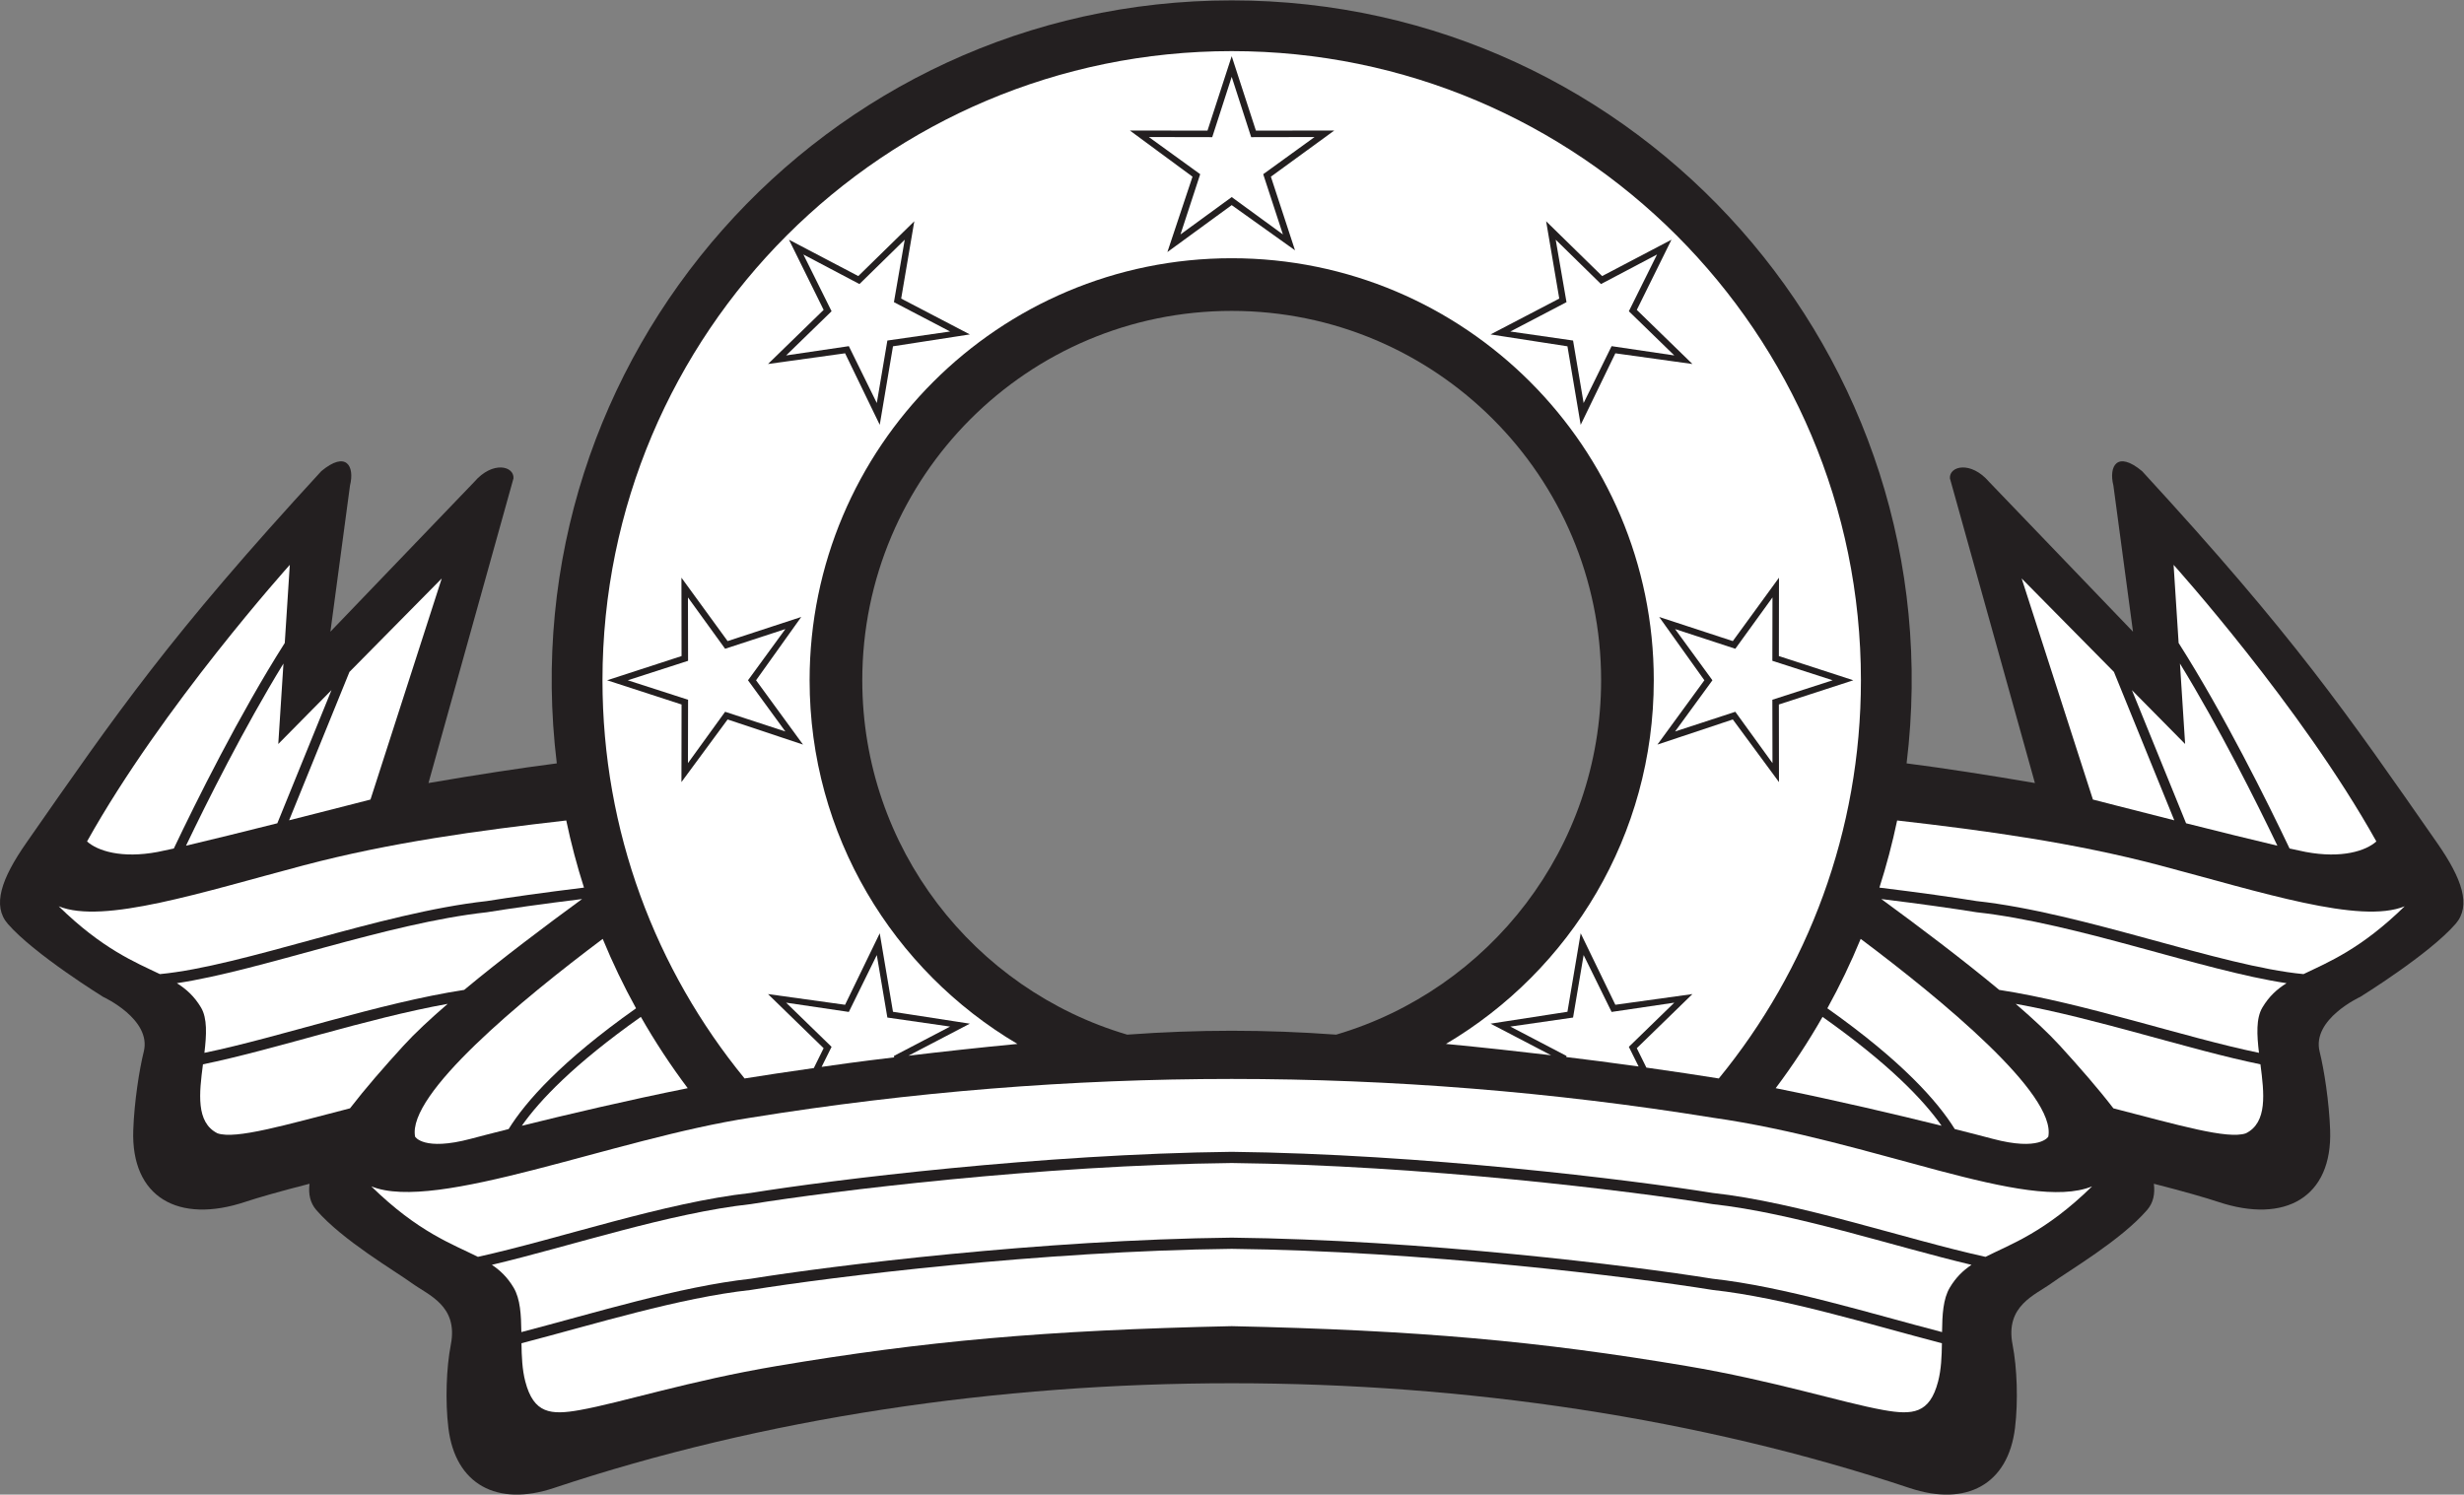
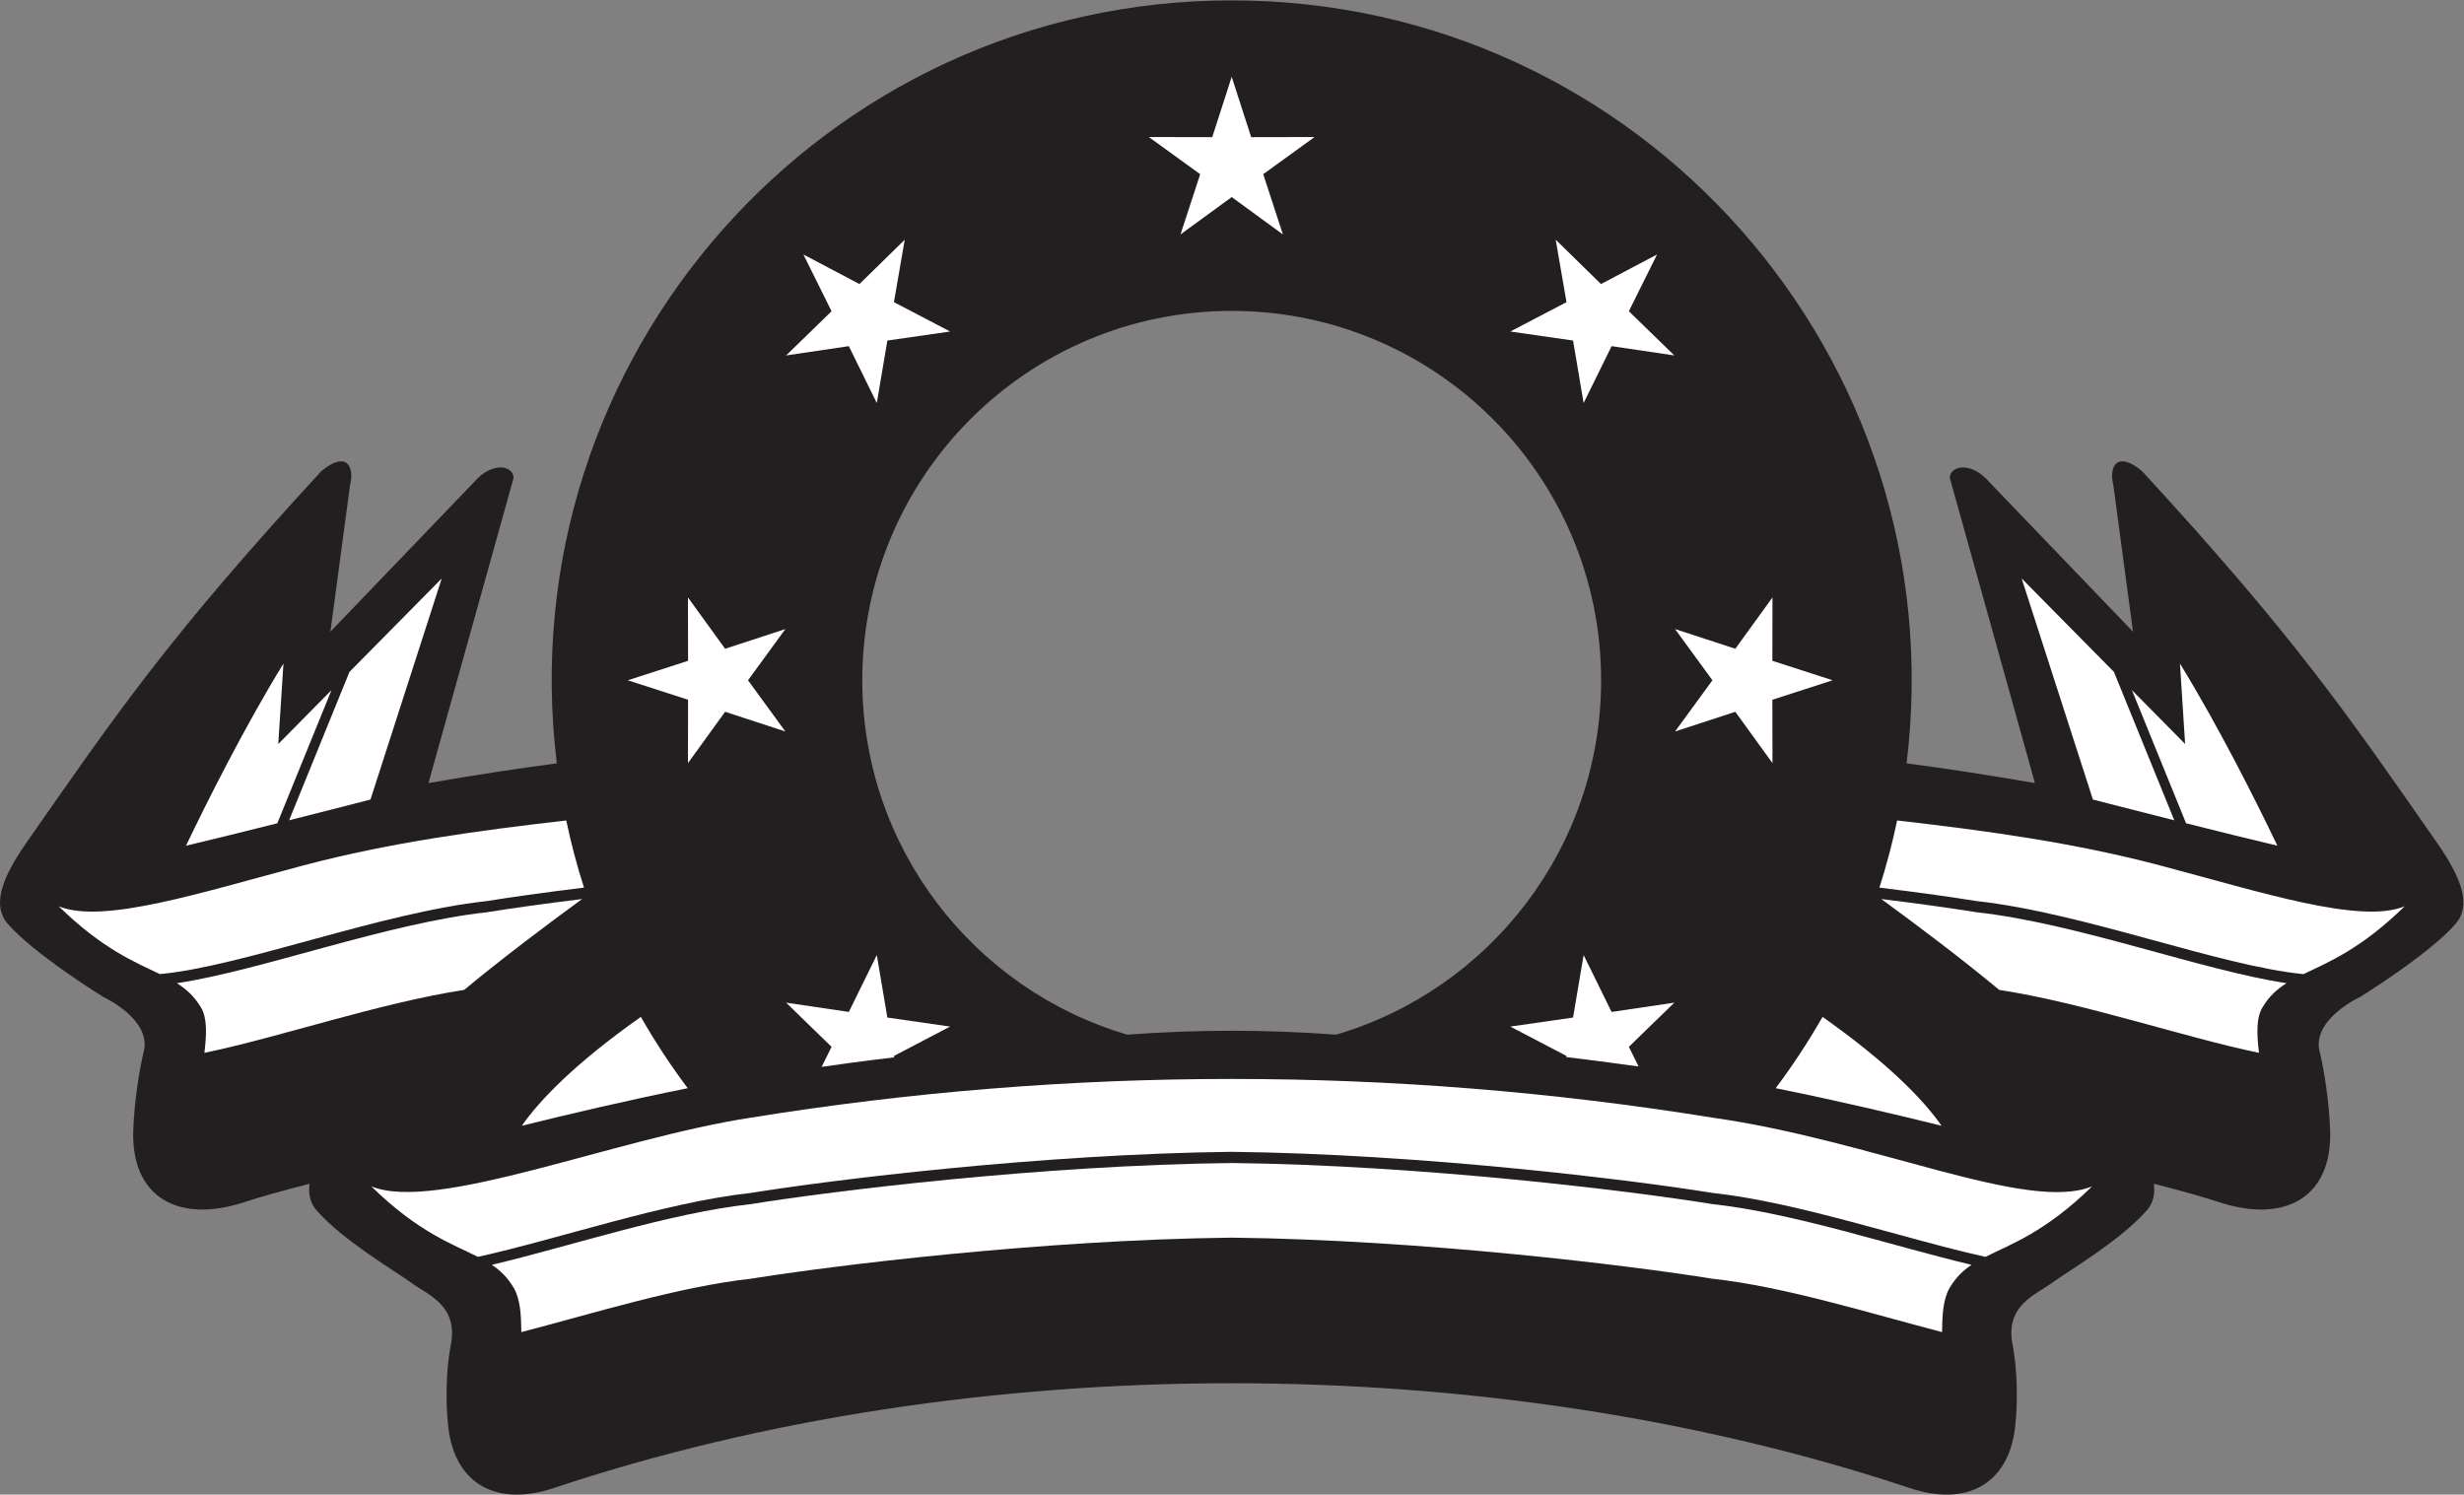
<svg xmlns="http://www.w3.org/2000/svg" viewBox="0 0 1005.013 609.68" height="609.68" width="1005.013" xml:space="preserve" id="svg2" version="1.1">
  <rect x="0" y="0" width="1005.013" height="609.68" fill="#808080" stroke="none" />
  <defs id="defs6" />
  <g transform="matrix(1.333,0,0,-1.333,0,609.68)" id="g10">
    <g transform="scale(0.1)" id="g12">
      <path id="path14" style="fill:#231f20;fill-opacity:1;fill-rule:evenodd;stroke:none" d="m 1703.72,2237.71 c -151.36,1241.38 815.44,2334.86 2065.1,2334.86 1249.66,0 2216.45,-1093.48 2065.09,-2334.86 117.02,-15.12 243.68,-34.72 392.64,-60.19 l -260.14,932.58 c -2.05,37.88 64.03,54.09 120.01,-10.96 l 440.23,-458.5 -59.97,447.29 c -14.81,59.3 11.34,107.74 87.83,44 466.08,-506.55 624.21,-738.16 902.93,-1137.97 76.86,-110.26 104.37,-191.95 56.44,-247.26 -80.74,-93.15 -291.91,-223.59 -291.91,-223.59 0,0 -149.06,-68.31 -124.22,-167.69 13.6,-54.33 29.04,-153.26 32.11,-239.88 7.33,-205.958 -138.18,-287.864 -342.64,-219.708 -36.11,12.039 -104.29,31.785 -196.77,55.426 4.07,-31.621 -1.97,-58.766 -20.61,-80.274 -80.73,-93.152 -240.73,-186.363 -291.9,-223.582 -51.16,-37.218 -143.06,-69.062 -119.78,-188.593 13.83,-70.977 17.35,-172.911 7.52,-254.426 C 6144.73,30.703 6016.62,-37.688 5843.19,20.117 4560.6,447.645 2977.03,447.645 1694.43,20.117 1521.01,-37.688 1392.89,30.703 1371.95,204.383 c -9.82,81.515 -6.31,183.449 7.51,254.426 23.29,119.531 -68.6,151.375 -119.77,188.593 -51.17,37.219 -211.17,130.43 -291.909,223.582 -18.64,21.508 -24.676,48.653 -20.601,80.274 -92.477,-23.641 -160.66,-43.387 -196.774,-55.426 -204.453,-68.156 -349.961,13.75 -342.64,219.708 3.078,86.62 18.519,185.55 32.105,239.88 24.848,99.38 -124.211,167.69 -124.211,167.69 0,0 -211.172,130.44 -291.906,223.59 -47.938,55.31 -20.418,137 56.438,247.26 278.711,399.81 436.856,631.42 902.922,1137.97 76.497,63.74 102.657,15.3 87.837,-44 l -59.98,-447.29 440.24,458.5 c 55.98,65.05 122.07,48.84 120.01,10.96 l -260.14,-932.58 c 148.96,25.47 275.62,45.07 392.64,60.19 z m 2065.1,1384.63 c -624.18,0 -1130.36,-506.19 -1130.36,-1130.36 0,-513.13 342.14,-946.44 810.66,-1084.4 218.31,15.87 421.09,15.87 639.39,0 468.52,137.96 810.66,571.27 810.66,1084.4 0,624.17 -506.18,1130.36 -1130.35,1130.36 v 0" />
-       <path id="path16" style="fill:#ffffff;fill-opacity:1;fill-rule:evenodd;stroke:none" d="m 2278.31,1273.45 c -271.71,331.93 -434.82,756.21 -434.82,1218.53 0,1063.15 862.18,1925.32 1925.33,1925.32 1063.14,0 1925.32,-862.17 1925.32,-1925.32 0,-462.32 -163.1,-886.6 -434.82,-1218.53 -60.14,9.63 -134.66,21.01 -221.61,33.25 l -29.34,59.4 170.2,165.61 -235.84,-32.75 -106.08,218.83 -40.52,-240.28 -235.21,-36.36 185.15,-96.62 c -99.09,11.79 -206.78,23.56 -321.64,34.64 380.53,224.72 635.9,638.96 635.9,1112.81 0,713.16 -578.35,1291.52 -1291.51,1291.52 -713.18,0 -1291.52,-578.36 -1291.52,-1291.52 0,-473.85 255.37,-888.09 635.91,-1112.81 -119.44,-11.53 -231.12,-23.79 -333.44,-36.06 l 187.86,98.04 -235.21,36.36 -40.53,240.28 -106.07,-218.83 -235.85,32.75 170.21,-165.61 -30.02,-60.78 c -82.77,-11.72 -153.97,-22.61 -211.85,-31.87 z m -192.85,1292.62 -0.35,239.81 141.27,-193.99 225.3,73.82 -138.26,-193.73 143.67,-196.82 -230.71,76.92 -141.27,-191.67 0.35,237.48 -227.82,74.09 227.82,74.09 z m 540.77,1162.83 171.39,167.73 -40.17,-236.59 210.18,-109.68 -235.21,-36.36 -40.53,-240.29 -106.07,218.84 -235.85,-32.75 170.21,165.61 -106.08,214.79 212.13,-111.3 z m 2816.86,-1162.83 0.35,239.81 -141.27,-193.99 -225.31,73.82 138.27,-193.73 -143.67,-196.82 230.71,76.92 141.27,-191.67 -0.35,237.48 227.82,74.09 -227.82,74.09 z m -540.78,1162.83 -171.38,167.73 40.18,-236.59 -210.19,-109.69 235.21,-36.35 40.52,-240.29 106.08,218.84 235.84,-32.75 -170.2,165.61 106.07,214.79 -212.13,-111.3 z m -1059.4,445.08 239.8,0.35 -193.99,-141.28 73.83,-225.29 -193.73,138.26 -196.83,-143.68 76.92,230.71 -191.68,141.28 237.5,-0.35 74.09,227.82 74.09,-227.82 v 0" />
      <path id="path18" style="fill:#ffffff;fill-opacity:1;fill-rule:nonzero;stroke:none" d="m 1462.36,727.566 c -76.98,38.868 -182.01,74.668 -326.27,215.727 197.74,-81.164 743.87,146.437 1161.43,210.227 978.05,157.94 1964.53,157.94 2942.59,0 493.54,-70 963.69,-291.391 1161.43,-210.227 C 6257.27,802.234 6152.26,766.434 6075.27,727.566 5826.52,782.52 5504.96,894.199 5240.11,923.191 4991.46,963.34 4351.18,1042.41 3768.82,1048.96 3186.44,1042.41 2546.17,963.34 2297.52,923.191 2032.67,894.199 1711.11,782.52 1462.36,727.566 Z m 5585.99,865.254 c 75.28,36.23 175.5,76.39 309.64,207.55 -135.95,-55.8 -438.76,43.14 -748.92,125.1 -264.34,69.86 -532.83,106.45 -804.07,137.49 -14.65,-69.83 -32.8,-138.39 -54.27,-205.45 123.98,-15.17 226.61,-29.78 297.43,-41.21 328.55,-35.96 744.37,-199.17 1000.19,-223.48 z m -6559.069,0 c -75.289,36.23 -175.504,76.39 -309.64,207.55 135.949,-55.8 438.761,43.14 748.914,125.1 264.335,69.86 532.835,106.45 804.075,137.49 14.65,-69.83 32.8,-138.39 54.26,-205.45 -123.97,-15.17 -226.6,-29.78 -297.42,-41.21 -328.55,-35.96 -744.368,-199.17 -1000.189,-223.48 v 0" />
      <path id="path20" style="fill:#ffffff;fill-opacity:1;fill-rule:nonzero;stroke:none" d="m 6912.15,1351.89 c -6.49,54.61 -9.32,105.63 10.45,138.74 20.41,34.17 44.74,56.17 73.85,74.4 -257.66,38.56 -641.11,183.4 -948.29,217.02 -69.72,11.25 -170.27,25.58 -291.66,40.5 113.1,-82.63 247.42,-183.86 360.79,-278.04 260.9,-40.17 563.29,-144.65 794.86,-192.62 z m -6286.677,0 c 6.5,54.61 9.324,105.63 -10.442,138.74 -20.414,34.17 -44.738,56.17 -73.847,74.4 257.66,38.56 641.106,183.4 948.286,217.02 69.72,11.25 170.27,25.58 291.66,40.5 -113.1,-82.63 -247.42,-183.86 -360.78,-278.04 -260.91,-40.17 -563.295,-144.65 -794.877,-192.62 z M 1595.28,497.305 c -0.67,52.461 -3.06,101.492 -23.8,136.242 -18.64,31.226 -40.56,52.273 -66.4,69.578 242.08,57.469 542.51,158.457 792.44,185.809 248.65,40.156 888.92,119.216 1471.3,125.776 582.36,-6.56 1222.64,-85.62 1471.29,-125.776 249.93,-27.352 550.36,-128.34 792.44,-185.809 -25.84,-17.305 -47.75,-38.352 -66.4,-69.578 -20.74,-34.75 -23.12,-83.781 -23.81,-136.242 -223.8,58.273 -482.54,139.218 -702.23,163.273 -248.65,40.145 -888.93,119.219 -1471.29,125.762 -582.38,-6.543 -1222.65,-85.617 -1471.3,-125.762 -219.7,-24.055 -478.42,-105 -702.24,-163.273 v 0" />
-       <path id="path22" style="fill:#ffffff;fill-opacity:1;fill-rule:nonzero;stroke:none" d="m 6466.69,1182.06 c 198.82,-51.21 350.02,-95.74 405.44,-76.45 66.54,33.19 55.95,122.84 44.48,211.13 -217.41,44.51 -498.37,139.94 -748.86,185.08 53.99,-46.57 100.88,-90.31 135.04,-127.77 60.34,-66.17 117.01,-131.12 163.9,-191.99 z m -5395.75,0 c -198.815,-51.21 -350.022,-95.74 -405.444,-76.45 -66.535,33.19 -55.941,122.84 -44.476,211.13 217.41,44.51 498.37,139.94 748.86,185.08 -53.99,-46.57 -100.88,-90.31 -135.04,-127.77 -60.33,-66.17 -117,-131.12 -163.9,-191.99 z M 3768.82,515.449 C 3196.85,503.039 2829.43,469.66 2377.69,393.641 2108.55,348.348 1901.81,281.512 1774.39,258.777 c -89.59,-15.984 -141.31,-11.023 -167.03,87.246 -9.59,36.622 -11.17,77.18 -11.71,117.129 223.73,58.266 482.28,139.133 701.87,163.164 248.65,40.149 888.92,119.223 1471.3,125.774 582.36,-6.551 1222.64,-85.625 1471.29,-125.774 219.59,-24.031 478.14,-104.898 701.87,-163.164 -0.53,-39.949 -2.12,-80.507 -11.71,-117.129 -25.72,-98.269 -77.44,-103.23 -167.04,-87.246 -127.41,22.735 -334.15,89.571 -603.29,134.864 -451.74,76.019 -819.16,109.398 -1391.12,121.808 v 0" />
      <path id="path24" style="fill:#ffffff;fill-opacity:1;fill-rule:evenodd;stroke:none" d="m 6653.03,2063.48 c -134.42,33.94 -249.01,63.52 -249.01,63.52 l -218.02,676.53 282.36,-285.97 184.67,-454.08 z m -5768.428,0 c 134.418,33.94 249.008,63.52 249.008,63.52 l 218.03,676.53 -282.37,-285.97 -184.668,-454.08 v 0" />
      <path id="path26" style="fill:#ffffff;fill-opacity:1;fill-rule:evenodd;stroke:none" d="m 6968.47,1985.76 c -75.36,17.67 -180.35,43.7 -279.4,68.62 l -165.71,407.46 162.8,-164.88 -15.84,246.23 c 120.7,-196.83 233.79,-423.16 298.15,-557.43 z M 1596.72,1128.73 c 134.61,33.39 324.64,78.3 507.61,114.95 -52.2,69.49 -100.13,142.37 -143.42,218.23 -204.53,-144.53 -309.95,-255.66 -364.19,-333.18 z M 569.156,1985.76 c 75.367,17.67 180.36,43.7 279.403,68.62 l 165.711,407.46 -162.805,-164.88 15.84,246.23 C 746.617,2346.36 633.52,2120.03 569.156,1985.76 Z M 5940.91,1128.73 c -134.61,33.39 -324.64,78.3 -507.61,114.95 52.2,69.49 100.13,142.37 143.42,218.23 204.53,-144.53 309.95,-255.66 364.19,-333.18 v 0" />
-       <path id="path28" style="fill:#ffffff;fill-opacity:1;fill-rule:evenodd;stroke:none" d="m 7271.33,1998.77 c -32.03,-28.83 -105.84,-52.91 -216.44,-32.08 -11.84,2.24 -28.63,5.83 -49.14,10.47 -67.12,141.12 -200.36,410.17 -339.47,628.95 l -15.38,239.1 c 0,0 389.58,-432.83 620.43,-846.44 z M 1270.16,1095.3 c 0,0 25.75,-45.05 170.58,-6.43 24.97,6.66 64.98,17.05 115.56,29.76 51.86,83.64 161,207.85 389.9,369.5 -37.84,68.57 -71.91,139.5 -101.97,212.5 -248.27,-186.25 -599.19,-475.49 -574.07,-605.33 z M 266.305,1998.77 c 32.031,-28.83 105.84,-52.91 216.433,-32.08 11.84,2.24 28.633,5.83 49.137,10.47 67.133,141.12 200.363,410.17 339.473,628.95 l 15.382,239.1 c 0,0 -389.578,-432.83 -620.425,-846.44 z M 6267.47,1095.3 c 0,0 -25.75,-45.05 -170.58,-6.43 -24.98,6.66 -64.98,17.05 -115.56,29.76 -51.86,83.64 -161,207.85 -389.89,369.5 37.83,68.57 71.9,139.5 101.96,212.5 248.27,-186.25 599.2,-475.49 574.07,-605.33 v 0" />
      <path id="path30" style="fill:#ffffff;fill-opacity:1;fill-rule:evenodd;stroke:none" d="m 5070.31,3794.98 -171.54,-90.49 -138.56,135.72 33.05,-191.11 -171.9,-89.83 191.98,-27.63 32.31,-191.25 85.6,174.05 191.88,-28.37 -139.09,135.2 86.27,173.71 z m -2334.27,-2456.93 -0.75,4.36 171.89,89.84 -191.97,27.63 -32.32,191.23 -85.59,-174.04 -191.87,28.37 139.07,-135.19 -30.46,-61.34 c 37.12,5.45 115.6,16.55 222,29.14 z m 2056.63,0.91 0.59,3.45 -171.9,89.84 191.98,27.63 32.31,191.23 85.6,-174.04 191.86,28.37 -139.07,-135.19 29.85,-60.12 c -81.05,11.51 -169.01,22.49 -221.22,28.83 z m 815.04,1153.02 -184.57,59.58 0.38,193.96 -113.71,-157.13 -184.35,60.29 114.31,-156.7 -114.31,-156.69 184.35,60.29 113.71,-157.13 -0.38,193.95 184.57,59.58 z m -3686.88,0 184.58,59.58 -0.37,193.96 113.69,-157.13 184.35,60.29 -114.3,-156.7 114.3,-156.69 -184.35,60.29 -113.69,-157.13 0.37,193.95 -184.58,59.58 z m 537.4,1303 171.56,-90.49 138.55,135.72 -33.05,-191.11 171.89,-89.83 -191.97,-27.63 -32.32,-191.25 -85.59,174.05 -191.87,-28.37 139.07,135.2 -86.27,173.71 z m 1310.59,543.63 59.58,-184.58 193.96,0.37 -157.13,-113.7 60.28,-184.35 -156.69,114.31 -156.7,-114.31 60.29,184.35 -157.14,113.7 193.96,-0.37 59.59,184.58 v 0" />
    </g>
  </g>
</svg>